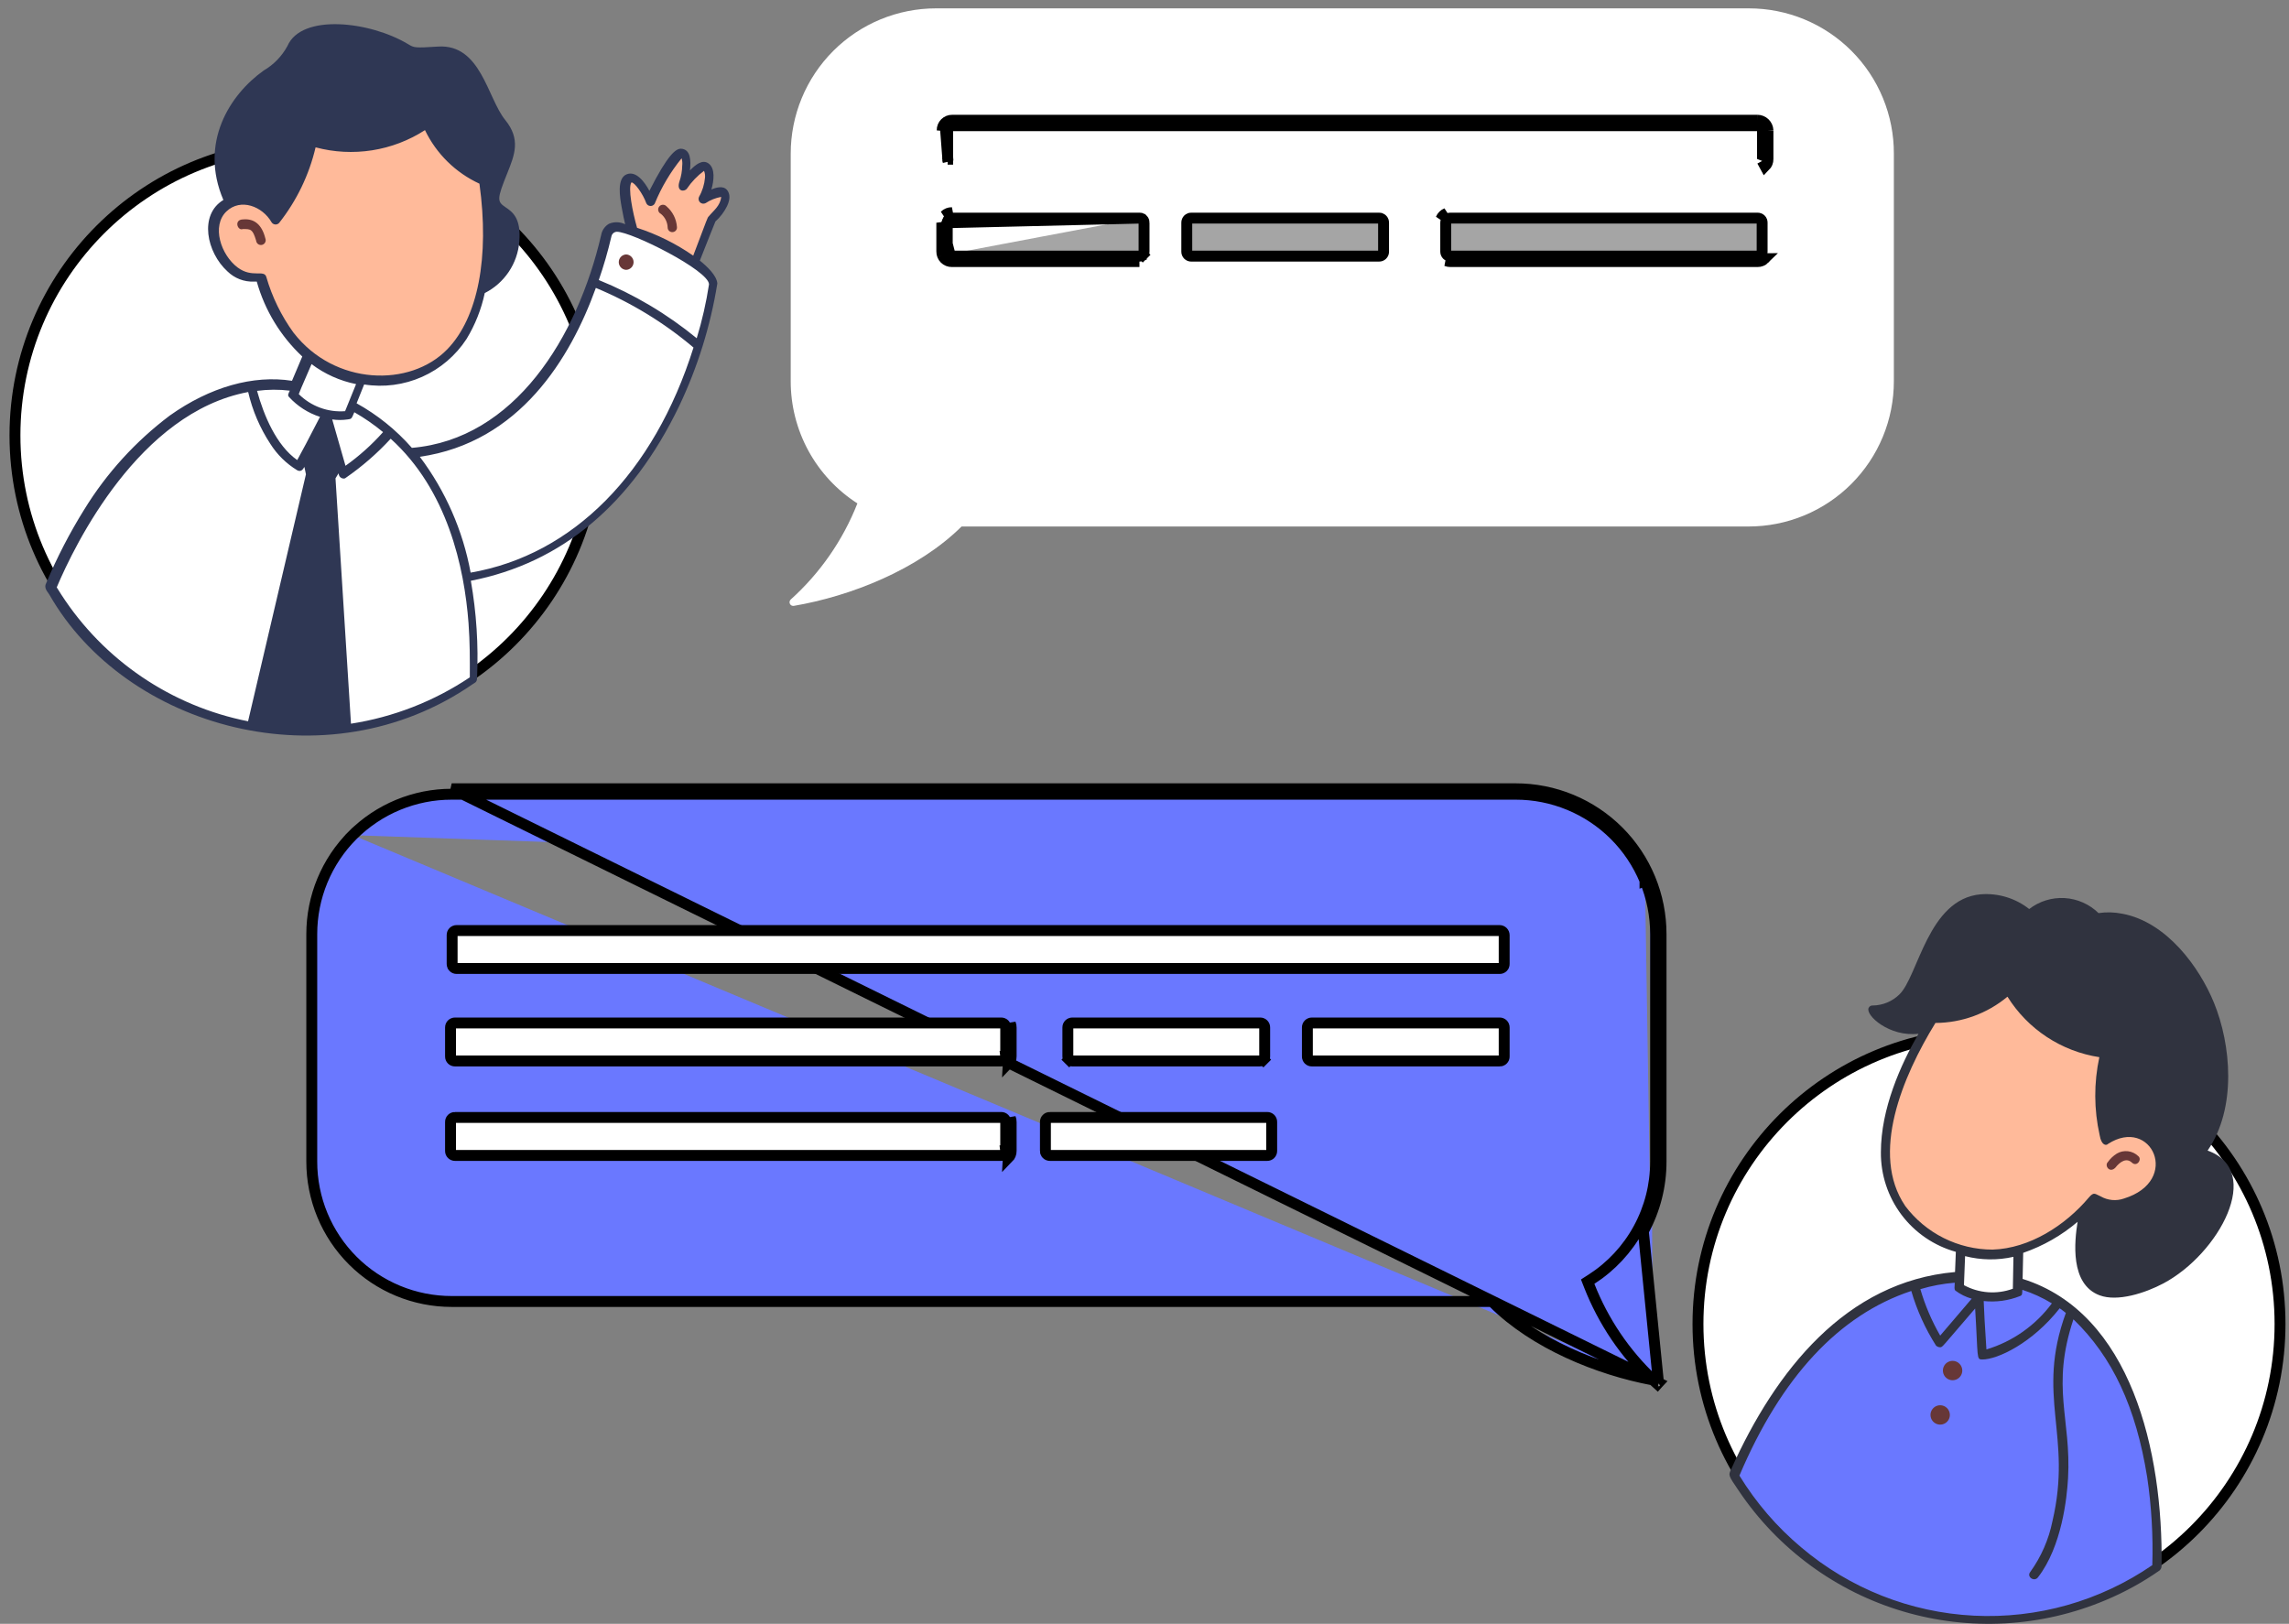
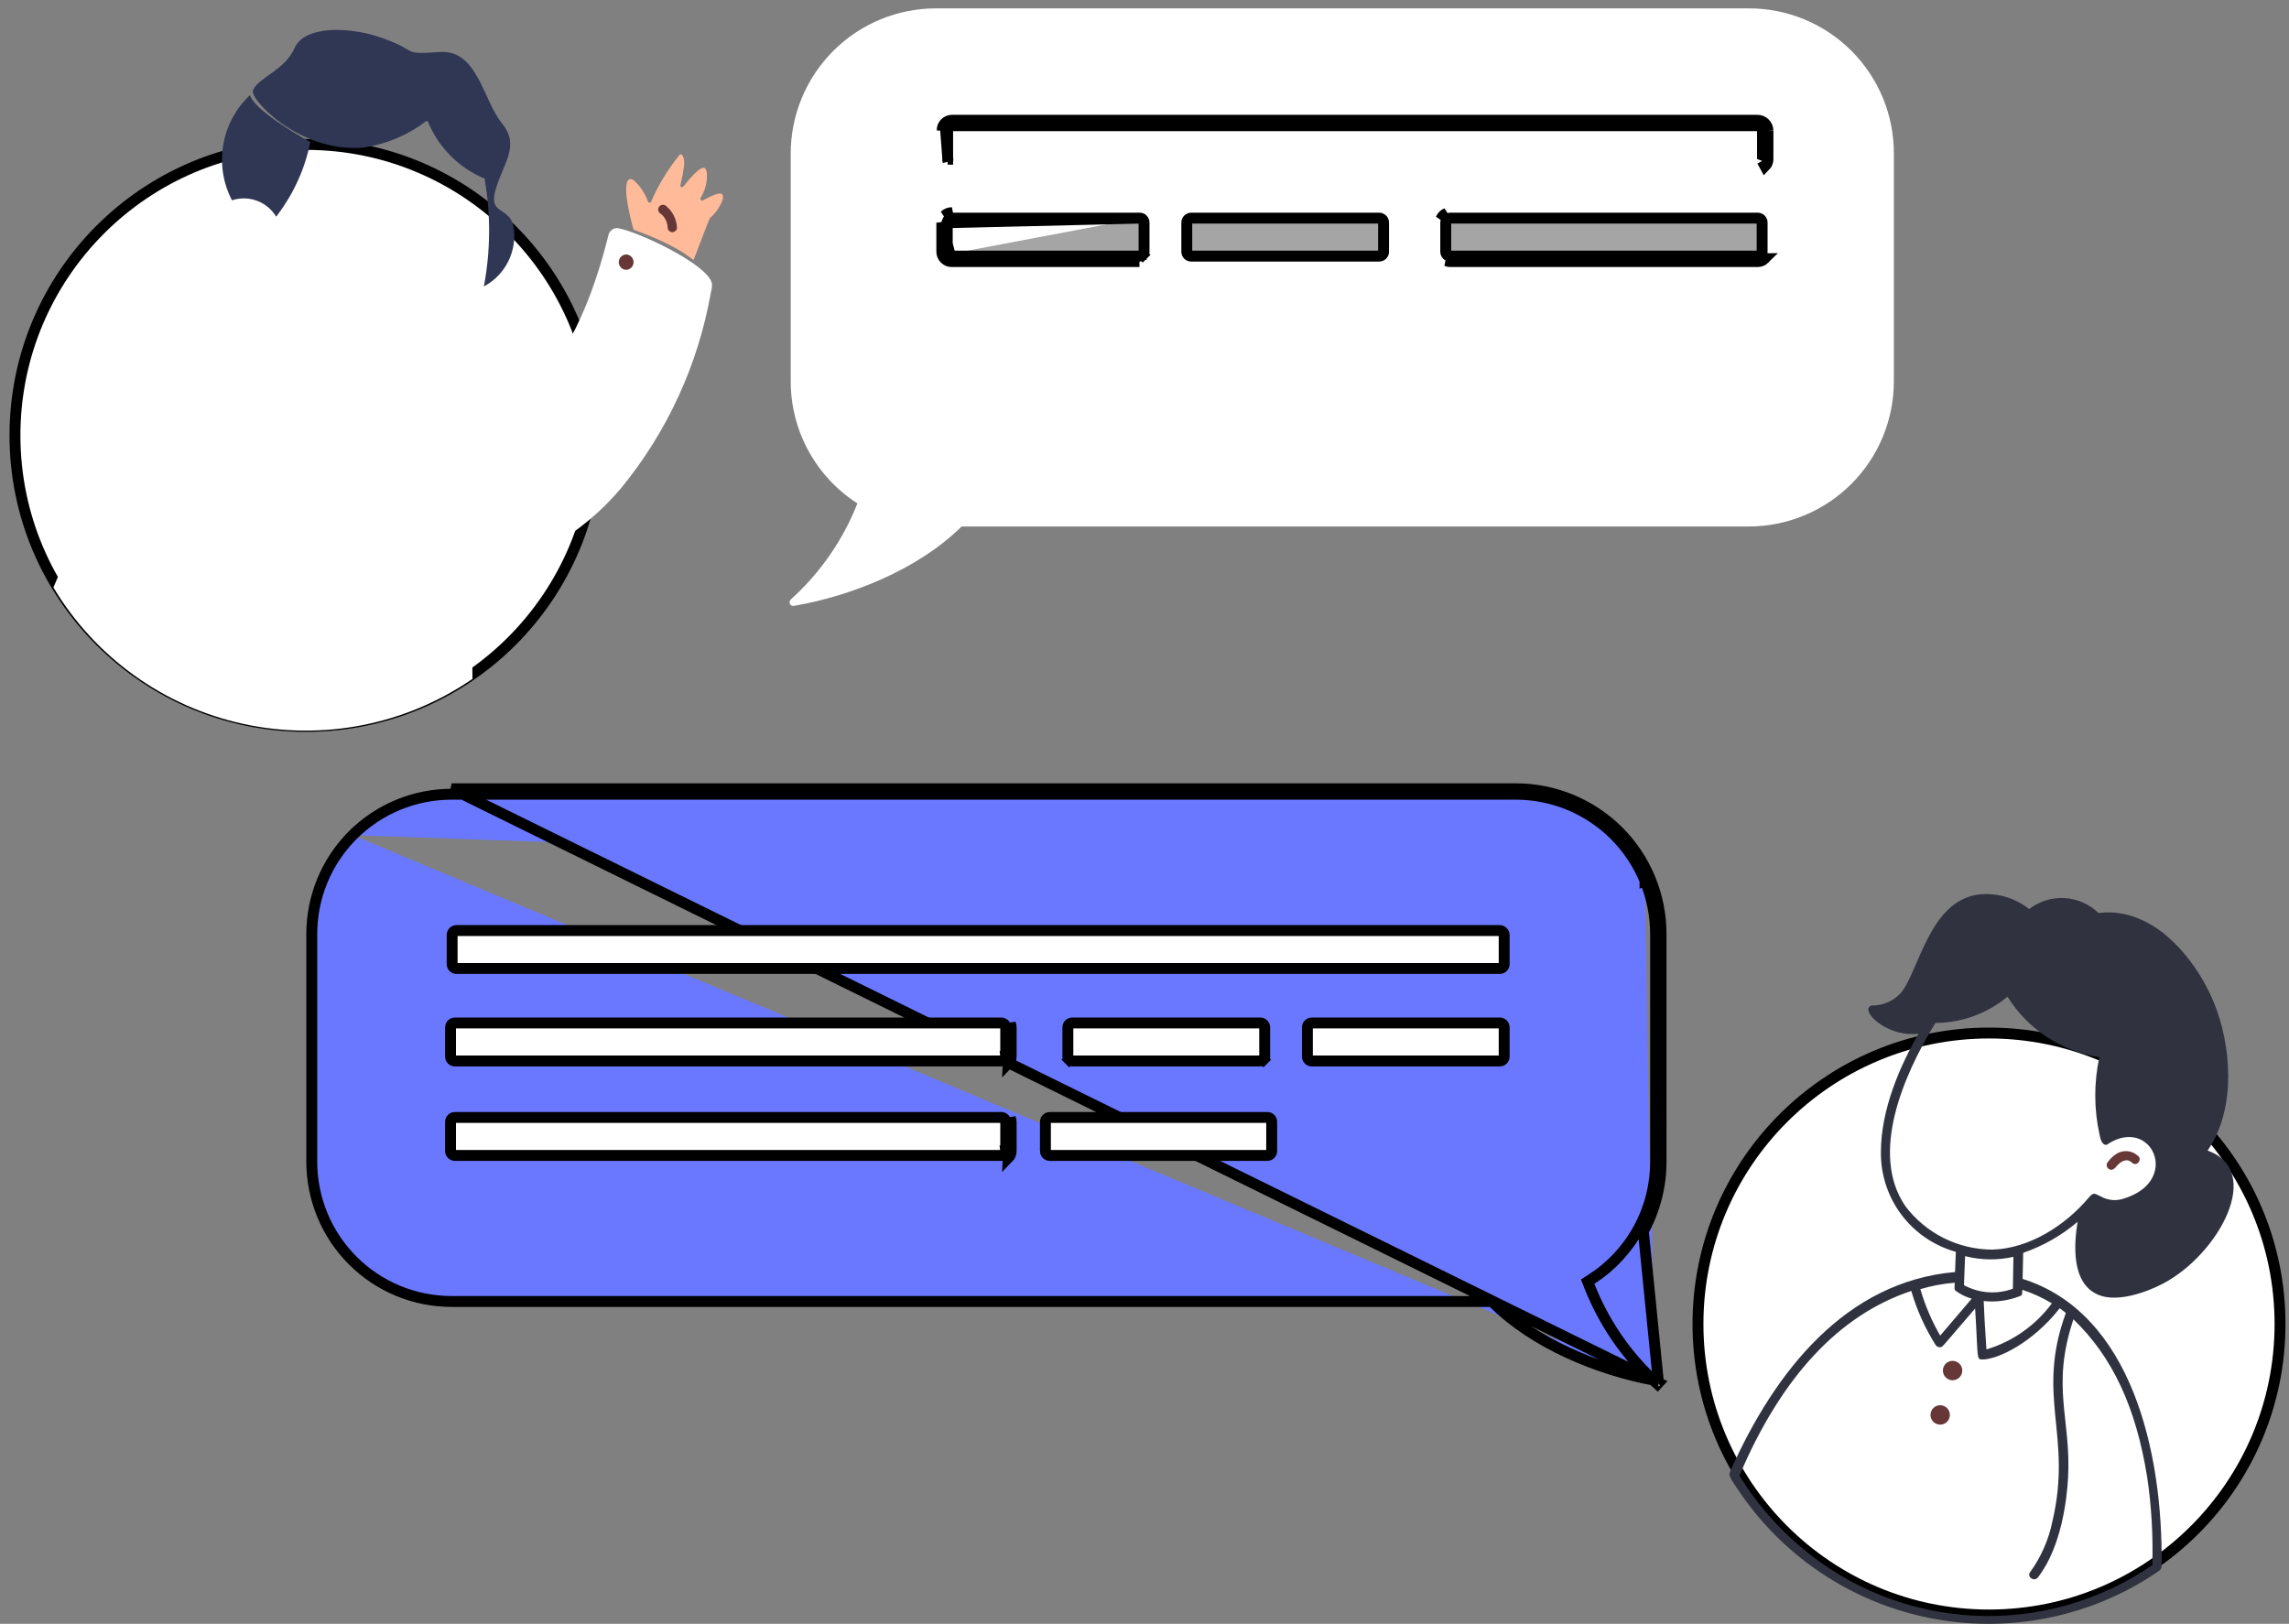
<svg xmlns="http://www.w3.org/2000/svg" width="210" height="149" viewBox="0 0 210 149" fill="none">
  <rect x="0" y="0" width="210" height="149" fill="#808080" stroke="none" />
  <path d="M160.443 0.767H85.882C84.131 0.766 82.396 1.11 80.777 1.779C79.159 2.448 77.688 3.43 76.449 4.669C75.21 5.907 74.227 7.378 73.557 8.996C72.887 10.615 72.542 12.349 72.543 14.101V34.974C72.54 37.207 73.099 39.404 74.167 41.364C75.236 43.325 76.781 44.984 78.66 46.191C77.334 49.566 75.239 52.586 72.543 55.011C72.49 55.06 72.455 55.125 72.441 55.196C72.427 55.266 72.436 55.34 72.468 55.405C72.498 55.47 72.549 55.523 72.613 55.558C72.676 55.592 72.749 55.605 72.82 55.595C78.041 54.707 84.222 52.269 88.218 48.311H160.411C162.163 48.312 163.898 47.968 165.517 47.299C167.137 46.629 168.607 45.647 169.846 44.408C171.085 43.169 172.068 41.698 172.737 40.079C173.408 38.46 173.75 36.725 173.749 34.973V14.101C173.754 12.351 173.413 10.617 172.747 8.999C172.08 7.381 171.101 5.91 169.864 4.672C168.628 3.433 167.16 2.451 165.543 1.78C163.926 1.11 162.193 0.766 160.443 0.767Z" fill="white" />
  <path d="M86.704 11.298C86.79 11.211 86.893 11.144 87.006 11.098C87.119 11.053 87.24 11.03 87.362 11.033H161.241M86.704 11.298L86.969 14.766C86.949 14.716 86.939 14.662 86.939 14.607L86.94 14.607V14.598V11.955H86.94L86.939 11.945C86.939 11.891 86.948 11.837 86.969 11.786L86.505 11.599L86.969 11.786C86.989 11.735 87.019 11.69 87.058 11.651L87.058 11.651C87.096 11.613 87.142 11.582 87.193 11.562L87.193 11.562C87.243 11.542 87.297 11.532 87.352 11.533L87.352 11.533H87.362H161.237M86.704 11.298C86.618 11.384 86.55 11.486 86.505 11.599M86.704 11.298L86.505 11.599M161.241 11.033L161.234 11.533C161.235 11.533 161.236 11.533 161.237 11.533M161.241 11.033V11.533H161.237M161.241 11.033C161.488 11.036 161.723 11.134 161.901 11.305C162.079 11.476 162.185 11.708 162.198 11.955M161.237 11.533C161.355 11.535 161.468 11.582 161.555 11.665C161.638 11.745 161.689 11.854 161.698 11.971M161.698 11.971V11.955H162.198M161.698 11.971L161.698 14.598L161.698 14.607C161.699 14.659 161.689 14.714 161.668 14.768M161.698 11.971C161.698 11.974 161.699 11.978 161.699 11.982L162.198 11.955M162.198 11.955V14.598C162.2 14.72 162.177 14.84 162.132 14.953M161.668 14.768L162.132 14.953M161.668 14.768C161.668 14.768 161.668 14.768 161.668 14.768L162.132 14.953M161.668 14.768L161.932 15.255C162.019 15.168 162.087 15.066 162.132 14.953M86.505 11.599C86.459 11.712 86.437 11.833 86.44 11.955L86.505 11.599Z" fill="#A5A5A5" stroke="black" />
  <path d="M104.537 20.015V20.015H87.326H87.318L87.318 20.015C87.263 20.014 87.209 20.024 87.159 20.044L87.158 20.044C87.108 20.065 87.062 20.095 87.023 20.134C86.985 20.172 86.954 20.218 86.934 20.269L104.537 20.015ZM104.537 20.015L104.546 20.015M104.537 20.015L104.546 20.015M104.546 20.015C104.601 20.014 104.655 20.024 104.705 20.044L104.706 20.044C104.756 20.065 104.802 20.095 104.84 20.134L104.841 20.134C104.878 20.171 104.908 20.216 104.93 20.269C104.951 20.322 104.96 20.376 104.96 20.428L104.959 20.428V20.437V23.08H104.959L104.96 23.089C104.961 23.144 104.95 23.198 104.931 23.246L104.929 23.25C104.91 23.299 104.88 23.344 104.841 23.383L105.194 23.737L104.841 23.383C104.802 23.422 104.756 23.452 104.706 23.472L104.706 23.473C104.655 23.493 104.601 23.503 104.547 23.502L104.547 23.502H104.537H87.326V23.502L87.317 23.502C87.263 23.503 87.209 23.493 87.158 23.473L87.158 23.472C87.107 23.452 87.062 23.422 87.023 23.383L87.023 23.383C86.985 23.345 86.954 23.299 86.934 23.248L86.47 23.435M104.546 20.015L86.904 20.437M86.904 20.437H86.904V23.08V23.089L86.904 23.089C86.903 23.143 86.913 23.198 86.934 23.248L86.47 23.435M86.904 20.437L86.904 20.428M86.904 20.437L86.904 20.428M86.47 23.435C86.516 23.548 86.584 23.651 86.669 23.737C86.756 23.823 86.858 23.891 86.971 23.936C87.084 23.982 87.205 24.004 87.326 24.002M86.47 23.435C86.425 23.322 86.402 23.201 86.404 23.08V20.437L87.326 24.002M87.326 24.002H104.537H87.326ZM86.904 20.428C86.903 20.374 86.913 20.32 86.934 20.269L86.904 20.428ZM87.326 19.515C87.205 19.513 87.084 19.535 86.971 19.581C86.858 19.626 86.756 19.694 86.67 19.78L87.326 19.515Z" fill="#A5A5A5" stroke="black" />
  <path d="M126.511 20.015V20.015L126.521 20.015C126.576 20.014 126.629 20.024 126.678 20.044L126.68 20.044C126.729 20.064 126.775 20.094 126.815 20.134C126.854 20.173 126.884 20.218 126.903 20.267L126.903 20.267L126.904 20.271C126.924 20.319 126.934 20.372 126.933 20.428L126.933 20.428V20.437V23.08H126.933L126.933 23.089C126.934 23.144 126.924 23.198 126.905 23.248C126.884 23.299 126.853 23.345 126.814 23.384C126.777 23.421 126.731 23.452 126.68 23.473C126.629 23.493 126.575 23.503 126.521 23.502L126.521 23.502H126.511H109.301V23.502L109.292 23.502C109.237 23.503 109.183 23.493 109.133 23.473C109.081 23.452 109.035 23.421 108.998 23.384C108.96 23.345 108.929 23.299 108.908 23.248C108.888 23.198 108.878 23.144 108.879 23.089L108.879 23.089V23.08V20.437H108.879L108.879 20.428C108.878 20.372 108.888 20.319 108.908 20.271L108.908 20.271L108.91 20.267C108.929 20.218 108.959 20.173 108.997 20.134C109.038 20.094 109.084 20.064 109.133 20.044L109.133 20.044L109.135 20.044C109.183 20.024 109.237 20.014 109.292 20.015L109.292 20.015H109.301H126.511Z" fill="#A5A5A5" stroke="black" />
  <path d="M161.898 23.737C161.812 23.823 161.709 23.891 161.596 23.936C161.484 23.982 161.363 24.004 161.241 24.002H133.058C132.936 24.004 132.815 23.982 132.703 23.936L161.898 23.737ZM161.898 23.737C161.984 23.651 162.052 23.548 162.097 23.435L161.898 23.737ZM161.241 20.015V20.015L161.249 20.015C161.305 20.014 161.359 20.024 161.407 20.044L161.409 20.045C161.459 20.064 161.505 20.094 161.545 20.134C161.584 20.174 161.614 20.219 161.633 20.267L161.633 20.267L161.634 20.271C161.654 20.319 161.664 20.372 161.663 20.428L161.663 20.428V20.437V23.08H161.663L161.663 23.089C161.664 23.144 161.654 23.198 161.634 23.246L161.633 23.25C161.613 23.299 161.583 23.344 161.544 23.384L161.544 23.384C161.507 23.421 161.461 23.451 161.409 23.472L161.407 23.473C161.359 23.493 161.305 23.503 161.25 23.502L161.25 23.502H161.241H133.058V23.502L133.048 23.502C132.994 23.503 132.94 23.493 132.891 23.473L132.891 23.473L132.889 23.472C132.84 23.452 132.794 23.422 132.754 23.383C132.715 23.344 132.685 23.298 132.666 23.25L132.666 23.25L132.665 23.246C132.645 23.198 132.635 23.144 132.636 23.089L132.636 23.089V23.08V20.437H132.636L132.636 20.428C132.635 20.376 132.645 20.322 132.665 20.269C132.687 20.216 132.717 20.171 132.754 20.135L132.754 20.135L132.756 20.133C132.794 20.095 132.84 20.065 132.889 20.045L132.889 20.045L132.891 20.044C132.94 20.024 132.994 20.014 133.049 20.015L133.049 20.015H133.058H161.241ZM132.703 19.581C132.59 19.626 132.488 19.694 132.402 19.78C132.315 19.866 132.248 19.969 132.202 20.081L132.703 19.581Z" fill="#A5A5A5" stroke="black" />
  <path d="M151.378 80.609C150.707 78.99 149.725 77.518 148.486 76.28C147.248 75.041 145.776 74.059 144.158 73.389C142.538 72.719 140.802 72.375 139.051 72.377H41.441L152.157 126.881L152.143 126.896L152.133 126.907L152.056 126.993C151.919 126.87 151.784 126.746 151.651 126.621M151.378 80.609L150.916 80.799M151.378 80.609L150.916 80.8C150.916 80.8 150.916 80.799 150.916 80.799M151.378 80.609C152.047 82.228 152.391 83.964 152.39 85.715V106.584C152.393 108.817 151.835 111.014 150.766 112.974L152.153 126.867L152.15 126.862L152.143 126.847L152.087 126.727C152.112 126.715 152.14 126.71 152.166 126.713C152.17 126.714 152.175 126.714 152.179 126.715L152.179 126.715L152.166 126.713C151.995 126.684 151.823 126.653 151.651 126.621M150.916 80.799C150.27 79.241 149.325 77.825 148.133 76.633C146.941 75.441 145.524 74.496 143.966 73.851L143.966 73.851C142.407 73.206 140.737 72.875 139.051 72.877L139.051 72.877L41.441 72.877H41.441C39.755 72.875 38.085 73.206 36.526 73.851L36.526 73.851C34.968 74.496 33.552 75.441 32.36 76.633M150.916 80.799C151.56 82.359 151.891 84.029 151.89 85.715V85.715V106.584V106.584C151.893 108.734 151.356 110.848 150.327 112.735L150.327 112.735C149.299 114.622 147.812 116.219 146.003 117.38L145.658 117.602L145.808 117.984C147.094 121.261 149.09 124.21 151.651 126.621M32.36 76.633L32.007 76.28L32.36 76.633M32.36 76.633C32.36 76.633 32.36 76.633 32.36 76.633M32.36 76.633C32.36 76.633 32.36 76.633 32.36 76.633M32.36 76.633C31.167 77.826 30.222 79.242 29.577 80.801L29.577 80.801C28.933 82.359 28.602 84.029 28.603 85.715L28.603 85.715L28.603 106.584V106.584C28.602 108.27 28.933 109.94 29.577 111.498C30.222 113.056 31.168 114.473 32.36 115.665L32.36 115.665C33.552 116.858 34.968 117.803 36.526 118.448C38.085 119.092 39.755 119.423 41.441 119.422H41.441H136.685H136.89L137.036 119.567C140.792 123.286 146.598 125.671 151.651 126.621M32.36 76.633C32.36 76.633 32.36 76.633 32.36 76.633M32.36 76.633L32.36 76.633" fill="#6A78FF" stroke="black" />
  <path d="M41.893 85.385L41.893 85.385H41.902H137.576C137.686 85.385 137.793 85.429 137.875 85.51C137.952 85.588 137.997 85.695 137.998 85.808C137.998 85.809 137.998 85.809 137.998 85.81L137.998 88.445L137.998 88.454C137.999 88.51 137.989 88.563 137.97 88.61L137.967 88.615C137.949 88.662 137.919 88.708 137.879 88.749C137.839 88.788 137.793 88.818 137.746 88.837L137.74 88.839C137.694 88.858 137.641 88.868 137.585 88.867V88.867H137.576H41.902V88.867L41.893 88.867C41.841 88.868 41.787 88.858 41.734 88.838C41.681 88.816 41.636 88.785 41.6 88.749L41.6 88.749L41.598 88.747C41.56 88.709 41.53 88.663 41.51 88.613L41.51 88.613L41.509 88.612C41.489 88.563 41.479 88.509 41.48 88.454L41.48 88.454V88.445V85.807H41.48L41.48 85.798C41.479 85.744 41.489 85.69 41.509 85.639C41.53 85.587 41.561 85.541 41.598 85.504C41.637 85.465 41.683 85.435 41.732 85.416L41.732 85.416L41.736 85.414C41.784 85.394 41.837 85.384 41.893 85.385Z" fill="white" stroke="black" />
  <path d="M137.576 93.867V93.867L137.585 93.867C137.641 93.866 137.694 93.876 137.741 93.896L137.741 93.896L137.746 93.898C137.794 93.917 137.84 93.947 137.881 93.987C137.918 94.025 137.948 94.071 137.968 94.12L137.969 94.122C137.989 94.171 137.999 94.225 137.998 94.28L137.998 94.28V94.289V96.932H137.998L137.998 96.941C137.999 96.996 137.989 97.05 137.97 97.101C137.948 97.152 137.917 97.199 137.88 97.236C137.842 97.274 137.795 97.305 137.746 97.325L137.743 97.326C137.694 97.346 137.641 97.356 137.585 97.355L137.585 97.354H137.576H120.365V97.354L120.356 97.355C120.3 97.356 120.247 97.345 120.2 97.326L120.2 97.326L120.195 97.324C120.148 97.305 120.102 97.276 120.061 97.236C120.022 97.195 119.992 97.15 119.974 97.102L119.974 97.102L119.971 97.097C119.952 97.05 119.942 96.998 119.943 96.941L119.943 96.941V96.932V94.289H119.943L119.943 94.28C119.942 94.224 119.952 94.171 119.971 94.125L119.971 94.125L119.974 94.119C119.993 94.071 120.022 94.026 120.063 93.986C120.102 93.947 120.147 93.917 120.195 93.898L120.195 93.898L120.2 93.896C120.247 93.876 120.3 93.866 120.356 93.867L120.356 93.867H120.365H137.576Z" fill="white" stroke="black" />
  <path d="M115.614 97.354H115.605H98.391V97.354L98.382 97.355C98.327 97.356 98.273 97.346 98.225 97.326L98.225 97.326L98.221 97.324C98.172 97.305 98.126 97.275 98.087 97.235L97.737 97.587L98.087 97.235C98.05 97.198 98.019 97.152 97.998 97.101C97.978 97.05 97.968 96.997 97.969 96.942L97.969 96.942V96.932V94.289H97.969L97.969 94.28C97.968 94.226 97.978 94.172 97.998 94.121C98.019 94.069 98.05 94.023 98.087 93.986C98.126 93.947 98.172 93.917 98.221 93.898L98.221 93.898L98.225 93.896C98.273 93.876 98.327 93.866 98.382 93.867L98.382 93.867H98.391H115.605V93.867L115.614 93.867C115.671 93.866 115.723 93.876 115.77 93.896L115.77 93.896L115.775 93.898C115.823 93.917 115.868 93.946 115.907 93.985C115.947 94.026 115.977 94.072 115.996 94.119L115.996 94.119L115.998 94.125C116.017 94.171 116.027 94.224 116.026 94.28L116.026 94.28V94.289V96.932H116.026L116.026 96.941C116.027 96.997 116.017 97.051 115.998 97.1C115.976 97.153 115.946 97.198 115.908 97.236L116.262 97.59L115.908 97.236C115.869 97.275 115.824 97.305 115.775 97.324L115.775 97.324L115.77 97.326C115.723 97.345 115.671 97.356 115.614 97.355L115.614 97.354Z" fill="white" stroke="black" />
  <path d="M91.845 93.867V93.867L91.854 93.867C91.909 93.866 91.962 93.876 92.01 93.896L92.01 93.896L92.014 93.898C92.062 93.917 92.108 93.946 92.147 93.985C92.187 94.025 92.217 94.072 92.237 94.121L92.237 94.123C92.257 94.172 92.268 94.226 92.267 94.281L92.267 94.281V94.289V96.932H92.266L92.267 96.941C92.268 96.997 92.257 97.05 92.238 97.099L92.237 97.1C92.217 97.15 92.187 97.196 92.147 97.237C92.108 97.275 92.063 97.305 92.015 97.324L92.011 97.326C91.963 97.346 91.909 97.356 91.854 97.355L91.854 97.354H91.845H41.755V97.354L41.746 97.355C41.69 97.356 41.637 97.345 41.588 97.326L41.588 97.326L41.584 97.324C41.535 97.305 41.49 97.274 41.45 97.235L41.45 97.235C41.413 97.198 41.383 97.152 41.362 97.101C41.341 97.05 41.331 96.997 41.333 96.942L41.333 96.942V96.932V94.289H41.333L41.333 94.28C41.332 94.226 41.342 94.172 41.362 94.121C41.383 94.069 41.414 94.023 41.451 93.986C41.49 93.947 41.536 93.917 41.585 93.898L41.585 93.898L41.589 93.896C41.637 93.876 41.69 93.866 41.746 93.867L41.746 93.867H41.755H91.845ZM92.767 94.289C92.769 94.167 92.746 94.046 92.701 93.934L92.501 97.59C92.588 97.503 92.655 97.4 92.701 97.287C92.746 97.175 92.769 97.054 92.767 96.932V94.289Z" fill="white" stroke="black" />
  <path d="M91.845 102.535V102.535L91.854 102.534C91.909 102.533 91.963 102.544 92.011 102.563L92.011 102.563L92.015 102.565C92.063 102.584 92.108 102.614 92.147 102.652C92.187 102.693 92.217 102.739 92.237 102.788L92.238 102.79C92.257 102.839 92.268 102.892 92.267 102.948L92.267 102.948V102.957V105.6H92.266L92.267 105.608C92.268 105.663 92.257 105.717 92.237 105.766L92.237 105.768C92.217 105.817 92.187 105.863 92.147 105.904C92.108 105.943 92.062 105.972 92.014 105.991L92.01 105.993C91.962 106.013 91.909 106.023 91.854 106.022V106.022H91.845H41.755V106.022L41.746 106.022C41.69 106.023 41.637 106.013 41.589 105.993L41.589 105.993L41.585 105.991C41.536 105.972 41.49 105.942 41.451 105.903C41.414 105.866 41.383 105.82 41.362 105.768C41.342 105.717 41.332 105.663 41.333 105.609L41.333 105.609V105.6V102.957H41.333L41.333 102.947C41.331 102.892 41.341 102.839 41.362 102.788C41.383 102.737 41.413 102.691 41.45 102.654L41.45 102.654C41.49 102.615 41.535 102.584 41.584 102.565L41.584 102.565L41.588 102.563C41.637 102.544 41.69 102.533 41.746 102.534L41.746 102.535H41.755H91.845ZM92.767 102.957C92.769 102.835 92.746 102.714 92.701 102.602L92.501 106.257C92.587 106.17 92.655 106.068 92.701 105.955C92.746 105.842 92.769 105.722 92.767 105.6V102.957Z" fill="white" stroke="black" />
  <path d="M116.247 102.535V102.535L116.256 102.534C116.312 102.533 116.365 102.544 116.412 102.563L116.412 102.563L116.417 102.565C116.464 102.584 116.51 102.613 116.551 102.653C116.591 102.694 116.62 102.739 116.639 102.787L116.639 102.787L116.641 102.792C116.66 102.839 116.67 102.891 116.669 102.948L116.669 102.948V102.957V105.6H116.669L116.669 105.609C116.67 105.661 116.66 105.715 116.64 105.767C116.618 105.82 116.588 105.865 116.55 105.903C116.511 105.942 116.465 105.972 116.417 105.991L116.417 105.991L116.412 105.993C116.365 106.013 116.312 106.023 116.256 106.022L116.256 106.022H116.247H96.332V106.022L96.323 106.022C96.267 106.023 96.214 106.013 96.166 105.993L96.166 105.993L96.162 105.991C96.114 105.972 96.068 105.943 96.029 105.904C95.989 105.863 95.959 105.817 95.939 105.768L95.939 105.768L95.939 105.766C95.919 105.717 95.909 105.663 95.909 105.608L95.91 105.608V105.6V102.957H95.91L95.909 102.947C95.909 102.892 95.918 102.839 95.938 102.79L95.938 102.79L95.939 102.788C95.959 102.739 95.989 102.693 96.029 102.653C96.068 102.614 96.113 102.584 96.162 102.565L96.162 102.565L96.165 102.563C96.214 102.544 96.267 102.533 96.323 102.534L96.323 102.535H96.332H116.247Z" fill="white" stroke="black" />
  <path d="M209.177 121.489C209.177 136.235 197.223 148.188 182.477 148.188C167.732 148.188 155.778 136.235 155.778 121.489C155.778 106.743 167.732 94.79 182.477 94.79C197.223 94.79 209.177 106.743 209.177 121.489Z" fill="white" stroke="black" />
  <path d="M180.05 114.912L179.927 118.078C180.682 118.522 181.53 118.787 182.404 118.85C183.278 118.914 184.154 118.776 184.967 118.446L185.028 114.973C183.394 115.406 181.673 115.384 180.05 114.912Z" fill="white" />
-   <path d="M197.43 104.868C196.876 104.361 196.158 104.065 195.408 104.036C194.656 104.007 193.919 104.245 193.326 104.709C193.097 104.859 193.043 104.379 192.989 104.093C192.49 101.669 192.501 99.169 193.019 96.749C191.226 96.518 189.511 95.88 188.003 94.884C186.496 93.887 185.237 92.56 184.321 91.001C182.444 92.672 180.011 93.582 177.499 93.552C175.745 96.223 174.437 99.159 173.626 102.249C171.827 109.771 176.328 114.706 182.418 114.917C186.534 115.059 189.505 112.43 192.089 109.841C192.199 109.731 192.529 109.904 192.828 110.061C196.454 111.263 199.5 107.133 197.43 104.868Z" fill="#FFBA9A" />
-   <path d="M195.478 128.65C193.524 123.657 190.373 119.528 185.274 118.016L185.243 118.692C182.265 119.681 180.139 118.782 179.588 118.232L179.619 117.402C169.796 118.006 163.031 126.346 159.274 135.443C161.173 138.6 163.698 141.336 166.694 143.483C169.689 145.629 173.092 147.14 176.692 147.922C180.294 148.706 184.017 148.743 187.633 148.034C191.249 147.326 194.682 145.885 197.721 143.801C197.721 138.36 197.462 133.717 195.478 128.65Z" fill="#6A78FF" />
  <path d="M202.533 105.575C205.226 101.662 204.686 95.845 203.114 92.004C201.77 88.72 198.769 84.613 194.735 83.847C194.008 83.698 193.26 83.675 192.525 83.783C191.688 82.965 190.583 82.475 189.414 82.407C188.246 82.339 187.091 82.695 186.164 83.411C184.906 82.417 183.319 81.935 181.721 82.06C176.86 82.481 175.984 89.608 174.242 91.263C173.592 91.891 172.727 92.249 171.824 92.263C171.744 92.254 171.663 92.27 171.594 92.31C171.524 92.35 171.469 92.41 171.435 92.483C171.111 93.15 173.337 95.175 176.011 94.855C174.369 97.699 172.559 101.738 172.559 105.725C172.54 107.793 173.203 109.81 174.446 111.463C175.69 113.116 177.443 114.312 179.435 114.867L179.361 116.72C169.368 117.599 162.891 125.748 158.821 134.815C158.571 135.372 158.505 135.313 159.545 136.829C163.127 142.136 168.44 146.034 174.578 147.857C180.714 149.679 187.295 149.313 193.192 146.821C194.922 146.096 196.57 145.189 198.109 144.116C198.174 144.064 198.225 143.996 198.259 143.92C198.295 143.844 198.311 143.76 198.309 143.677C198.462 133.196 195.512 120.468 185.561 117.351L185.614 114.96C187.441 114.331 189.134 113.365 190.605 112.112C190.323 113.888 189.882 117.827 192.623 118.856C194.264 119.472 196.799 118.653 198.473 117.765C203.581 115.051 207.712 107.42 202.533 105.575ZM174.781 110.64C171.564 105.892 174.54 98.779 177.563 93.864C179.979 93.853 182.316 93.001 184.172 91.454C185.094 92.932 186.325 94.193 187.78 95.151C189.235 96.109 190.879 96.741 192.601 97.005C192.091 99.367 192.101 101.812 192.631 104.169C192.793 105.144 193.256 105.127 193.389 104.969C197.381 102.385 200.144 108.352 194.849 109.978C194.503 110.099 194.135 110.144 193.769 110.11C193.404 110.076 193.05 109.965 192.732 109.783C192.213 109.57 192.118 109.31 191.633 109.887C189.469 112.451 186.19 114.56 182.799 114.662C181.242 114.66 179.706 114.295 178.313 113.597C176.921 112.899 175.71 111.886 174.776 110.64H174.781ZM179.397 118.426C179.845 118.761 180.352 119.013 180.891 119.166C180.012 120.185 178.584 121.86 177.999 122.553C177.224 121.21 176.613 119.778 176.179 118.29C177.208 117.983 178.266 117.785 179.335 117.7C179.318 118.126 179.274 118.305 179.395 118.426H179.397ZM180.179 117.924L180.283 115.261C181.735 115.635 183.256 115.657 184.719 115.325L184.666 118.253C183.938 118.52 183.161 118.629 182.386 118.573C181.612 118.516 180.858 118.294 180.177 117.924H180.179ZM182.241 123.824C182.099 121.705 182.013 120.162 181.991 119.382C183.126 119.504 184.273 119.346 185.332 118.922C185.552 118.85 185.52 118.662 185.535 118.352C186.483 118.659 187.393 119.077 188.245 119.595C186.751 121.616 184.644 123.1 182.239 123.824H182.241ZM175.348 118.457C175.864 120.225 176.626 121.911 177.613 123.465C177.665 123.516 177.725 123.557 177.793 123.583C177.86 123.611 177.933 123.624 178.005 123.622C178.237 123.599 178.08 123.688 181.205 120.066C181.49 124.656 181.302 124.745 181.864 124.745C183.261 124.745 186.448 123.25 188.963 120.046C189.155 120.18 189.339 120.323 189.528 120.473C186.729 128.14 190.159 131.689 188.296 139.589C187.956 141.269 187.26 142.858 186.257 144.248C185.913 144.696 186.625 145.179 186.968 144.737C189.159 141.91 189.629 137.434 189.729 135.641C190.036 130.161 188.139 127.322 190.223 121.059C193.806 124.509 195.962 129.127 196.99 135.547C197.385 138.217 197.542 140.918 197.459 143.616C192.658 146.917 186.904 148.545 181.085 148.251C175.266 147.957 169.705 145.758 165.26 141.992C163.022 140.115 161.104 137.889 159.58 135.398C163.424 126.348 168.727 120.651 175.346 118.457H175.348Z" fill="#30333F" />
  <path d="M196.171 106.084C195.913 105.835 195.58 105.677 195.224 105.635C194.868 105.593 194.508 105.669 194.2 105.853C193.877 106.056 193.598 106.321 193.378 106.632C193.048 106.961 193.545 107.676 194.065 107.149C194.497 106.6 195.079 106.203 195.589 106.681C196.05 107.112 196.545 106.376 196.171 106.084Z" fill="#673737" />
  <path d="M179.137 124.87C178.961 124.87 178.789 124.923 178.643 125.021C178.497 125.117 178.383 125.257 178.316 125.42C178.248 125.581 178.23 125.76 178.265 125.933C178.299 126.105 178.384 126.264 178.508 126.388C178.632 126.512 178.791 126.597 178.963 126.632C179.136 126.666 179.315 126.648 179.477 126.581C179.639 126.513 179.778 126.4 179.876 126.254C179.974 126.108 180.026 125.935 180.026 125.759C180.026 125.524 179.932 125.298 179.765 125.131C179.598 124.964 179.373 124.87 179.137 124.87Z" fill="#673737" />
  <path d="M177.998 128.943C177.822 128.943 177.65 128.995 177.504 129.093C177.357 129.191 177.244 129.33 177.176 129.492C177.109 129.654 177.091 129.834 177.127 130.006C177.161 130.179 177.245 130.337 177.369 130.461C177.495 130.585 177.653 130.67 177.826 130.704C177.998 130.738 178.176 130.72 178.339 130.653C178.501 130.586 178.64 130.472 178.738 130.326C178.835 130.179 178.887 130.007 178.887 129.831C178.887 129.595 178.793 129.37 178.627 129.203C178.46 129.037 178.233 128.943 177.998 128.943Z" fill="#673737" />
  <path d="M54.772 39.953C54.772 54.699 42.818 66.653 28.073 66.653C13.327 66.653 1.373 54.699 1.373 39.953C1.373 25.207 13.327 13.254 28.073 13.254C42.818 13.254 54.772 25.207 54.772 39.953Z" fill="white" stroke="black" />
  <path d="M64.491 18.378C64.368 18.47 64.215 18.317 64.271 18.159C64.627 17.596 64.828 16.949 64.855 16.284C64.855 16.064 64.885 15.423 64.547 15.393C64.055 15.393 63.003 16.722 62.703 17.113C62.61 17.235 62.366 17.175 62.427 16.99C62.571 16.392 62.684 15.787 62.764 15.177C62.826 14.614 62.613 13.946 62.335 14.224C61.272 15.533 60.393 16.98 59.723 18.527C59.662 18.651 59.477 18.588 59.446 18.496C59.182 17.738 58.728 17.061 58.127 16.53C57.761 16.346 57.717 16.448 57.605 16.561C57.121 17.285 57.877 20.227 58.127 21.078C63.021 22.845 63.659 24.129 63.659 23.783C64.504 21.585 65.046 20.136 65.135 20.003C65.664 19.55 66.066 18.967 66.302 18.312C66.521 17.288 65.428 17.909 64.491 18.378Z" fill="#FFBA9A" />
  <path d="M28.471 32.945L27.089 36.142C27.694 36.781 28.439 37.272 29.266 37.576C30.092 37.88 30.977 37.988 31.853 37.894L33.051 34.943C31.389 34.645 29.82 33.96 28.471 32.945Z" fill="white" />
-   <path d="M44.208 16.687C41.912 15.683 40.08 13.85 39.075 11.555C36.802 13.13 34.057 13.878 31.299 13.676C30.586 13.608 29.878 13.495 29.179 13.338C29.162 13.338 28.739 13.215 28.718 13.215C28.528 14.06 28.282 14.892 27.98 15.705C27.359 17.37 26.477 18.925 25.368 20.314C25.351 20.33 25.33 20.342 25.308 20.349C25.285 20.357 25.261 20.359 25.238 20.356C25.214 20.353 25.192 20.345 25.172 20.332C25.151 20.32 25.134 20.303 25.122 20.283C24.705 19.649 24.134 19.131 23.462 18.778C22.945 18.534 22.362 18.465 21.802 18.581C21.242 18.698 20.735 18.993 20.358 19.423C19.111 20.877 20.028 23.62 21.618 24.801C23.013 25.841 24.169 25.054 24.169 25.601C25.69 30.923 29.613 35.117 35.141 34.82C36.789 34.843 38.408 34.38 39.796 33.489C41.183 32.599 42.278 31.319 42.944 29.811C44.697 26.252 44.763 20.576 44.208 16.687Z" fill="#FFBA9A" />
  <path d="M25.337 19.884C25.399 19.792 25.46 19.73 25.522 19.638C26.983 17.681 27.991 15.425 28.472 13.031C27.397 12.446 23.339 10.111 22.939 8.727C21.646 9.934 20.784 11.53 20.485 13.273C20.185 15.016 20.464 16.809 21.28 18.378C22.027 18.132 22.835 18.146 23.573 18.42C24.31 18.694 24.932 19.21 25.337 19.884Z" fill="#2F3754" />
  <path d="M33.233 13.552C35.358 13.263 37.371 12.427 39.075 11.127C39.202 11.038 39.321 11.2 39.321 11.31C40.295 13.573 42.099 15.376 44.362 16.351C44.49 16.351 44.485 16.449 44.485 16.571C45.03 19.788 44.999 23.076 44.392 26.282C45.165 25.872 45.822 25.275 46.305 24.545C46.788 23.816 47.082 22.978 47.158 22.106C47.472 18.48 44.675 20.194 45.467 17.405C46.162 14.961 47.749 13.396 46.052 11.319C44.308 9.185 43.821 4.544 40.366 4.773C36.688 5.016 38.575 4.751 35.141 3.513C33.781 3.02 32.347 2.76 30.9 2.744C29.056 2.744 27.513 3.263 27.028 4.403C26.172 6.409 23.77 7.094 23.247 8.214C22.626 8.826 27.3 14.003 33.233 13.552Z" fill="#2F3754" />
  <path d="M56.624 20.929C56.437 20.929 56.255 20.993 56.109 21.11C55.963 21.228 55.862 21.391 55.822 21.574C54.346 27.48 52.085 33.082 47.585 37.249C44.948 39.723 41.587 41.285 37.996 41.705C38.675 42.532 39.292 43.407 39.844 44.323C41.342 46.98 42.391 49.867 42.947 52.866C48.42 51.912 53.382 49.061 56.962 44.814C61.203 39.65 64.042 33.481 65.205 26.901C65.278 26.641 65.319 26.372 65.327 26.102C65.187 24.34 58.331 21.142 56.624 20.929Z" fill="white" />
  <path d="M32.375 37.432L32.067 38.171C31.085 38.329 30.078 38.234 29.143 37.895C28.207 37.556 27.373 36.985 26.72 36.234L26.997 35.619C16.905 34.218 8.792 44.487 4.9 53.906C6.792 57.071 9.313 59.814 12.307 61.967C15.301 64.119 18.705 65.636 22.308 66.422C25.91 67.208 29.636 67.248 33.255 66.538C36.873 65.829 40.308 64.385 43.347 62.296C43.347 52.446 41.555 42.491 32.375 37.432Z" fill="white" />
-   <path d="M66.701 17.435C66.332 16.986 65.631 17.234 65.264 17.385C65.493 16.616 65.649 15.436 64.984 14.985C64.435 14.609 63.813 15.106 63.298 15.637C63.399 14.728 63.371 13.675 62.457 13.646C62.017 13.657 61.297 14.114 59.578 17.51C59.13 16.676 58.336 15.623 57.465 16.006C56.571 16.401 56.881 18.142 57.026 18.98C57.165 19.761 57.276 20.258 57.355 20.578C57.126 20.465 56.875 20.402 56.619 20.394C56.363 20.386 56.108 20.433 55.872 20.532C55.682 20.642 55.519 20.792 55.395 20.972C55.27 21.152 55.187 21.358 55.151 21.574C52.977 30.939 47.209 40.3 37.787 41.095C36.345 39.45 34.629 38.067 32.715 37.006L33.407 35.278C35.21 35.564 37.058 35.321 38.726 34.578C40.394 33.836 41.812 32.626 42.807 31.096C43.595 29.798 44.158 28.376 44.473 26.891C45.36 26.442 46.117 25.773 46.672 24.949C47.227 24.124 47.561 23.171 47.643 22.181C47.828 19.996 46.993 19.433 46.383 19.019C45.593 18.486 45.576 18.288 46.555 15.855C47.214 14.207 47.79 12.778 46.354 11.013C44.705 8.984 44.121 4.021 40.191 4.273C38.035 4.412 37.993 4.383 37.443 4.053C33.954 1.949 27.663 1.223 26.371 4.221C25.863 5.157 25.109 5.935 24.19 6.472C21.065 8.694 18.255 13.12 20.493 18.348C18.242 19.71 18.945 23.155 20.876 24.91C21.197 25.221 21.577 25.465 21.994 25.625C22.412 25.785 22.857 25.858 23.304 25.84H23.556C24.294 28.469 25.739 30.846 27.732 32.713L26.789 34.941C23.229 34.385 19.26 35.511 15.579 38.128C12.446 40.484 9.784 43.408 7.732 46.748C6.39 48.901 5.223 51.158 4.242 53.498C4.079 53.828 4.139 54.047 4.529 54.562C11.508 66.796 29.964 72.028 43.34 62.795C43.618 62.604 43.767 62.606 43.767 62.17C43.903 59.199 43.712 56.221 43.196 53.291C51.535 51.664 57.962 46.276 62.302 37.272C64.001 33.703 65.182 29.911 65.811 26.01C65.754 25.272 64.844 24.422 64.206 23.912C64.6 22.889 65.635 20.321 65.635 20.321C66.076 19.926 66.438 19.449 66.701 18.918C67.071 18.141 66.906 17.683 66.701 17.435ZM46.92 22.196C46.865 22.922 46.647 23.627 46.282 24.257C45.917 24.888 45.415 25.428 44.813 25.837C45.193 23.553 45.279 21.23 45.068 18.924C45.662 19.897 47.133 19.699 46.92 22.196ZM27.31 4.626C27.721 3.676 29.041 3.132 30.931 3.132C33.126 3.171 35.276 3.76 37.184 4.846C37.938 5.285 38.15 5.309 40.415 5.16C43.683 4.94 44.058 9.39 45.869 11.605C47.459 13.552 45.986 14.771 44.99 18.139C44.891 17.196 44.837 16.911 44.81 16.764C44.782 16.617 44.829 16.253 44.456 16.201C42.299 15.225 40.572 13.496 39.597 11.339C39.593 11.267 39.569 11.196 39.528 11.136C39.488 11.075 39.432 11.026 39.367 10.994C39.301 10.961 39.228 10.947 39.156 10.952C39.083 10.956 39.013 10.98 38.952 11.021C37.312 12.207 35.385 12.933 33.37 13.125C31.758 13.298 30.127 13.093 28.607 12.527C25.913 10.989 23.691 9.31 23.54 8.671C23.242 7.782 26.328 6.897 27.31 4.626ZM22.852 9.196C23.741 10.657 27.093 12.585 28.159 13.174C27.677 15.437 26.712 17.57 25.331 19.428C24.897 18.829 24.291 18.376 23.594 18.127C22.897 17.878 22.141 17.847 21.426 18.035C20.723 16.595 20.482 14.972 20.738 13.39C20.993 11.807 21.732 10.343 22.852 9.196ZM26.934 30.534C25.81 28.985 24.964 27.252 24.433 25.413C24.229 24.702 23.138 25.539 21.809 24.55C20.252 23.389 19.392 20.721 20.775 19.4C22.069 18.161 24.072 18.92 24.921 20.405C24.957 20.459 25.006 20.505 25.063 20.538C25.12 20.571 25.183 20.591 25.249 20.597C25.314 20.602 25.381 20.593 25.442 20.569C25.503 20.546 25.559 20.509 25.604 20.461C27.216 18.421 28.359 16.051 28.953 13.52C30.643 13.971 32.409 14.064 34.138 13.792C35.866 13.52 37.519 12.889 38.988 11.94C40.032 14.108 41.799 15.846 43.985 16.854C44.922 23.614 43.85 29.146 41.037 32.048C37.644 35.553 30.709 35.404 26.937 30.534H26.934ZM28.582 33.41C29.79 34.32 31.186 34.947 32.668 35.245L31.659 37.729C30.88 37.789 30.097 37.68 29.363 37.41C28.63 37.14 27.964 36.714 27.41 36.163C27.593 35.691 27.478 35.965 28.582 33.41ZM22.758 66.184C19.268 65.492 15.953 64.106 13.009 62.108C10.065 60.11 7.552 57.541 5.62 54.553C5.467 54.321 5.334 54.113 5.205 53.894C6.86 49.98 12.755 37.849 22.768 35.971C23.159 37.665 23.848 39.276 24.803 40.729C25.428 41.718 26.273 42.548 27.273 43.154C27.592 43.314 27.766 43.126 27.926 42.845L28.068 43.52L22.758 66.184ZM27.264 42.212C25.352 40.872 24.201 38.115 23.583 35.864C24.579 35.732 25.589 35.726 26.587 35.846C26.467 36.112 26.357 36.266 26.518 36.428C27.29 37.272 28.269 37.9 29.358 38.249C28.358 40.194 27.63 41.575 27.27 42.212H27.264ZM30.471 38.485C30.947 38.555 31.431 38.555 31.907 38.485C32.245 38.437 32.247 38.454 32.506 37.826C33.436 38.356 34.319 38.966 35.143 39.65C34.114 40.806 32.958 41.843 31.697 42.74C31.437 41.803 30.753 39.417 30.478 38.485H30.471ZM43.103 62.15C39.822 64.347 36.101 65.799 32.2 66.405L30.78 43.893L31.056 43.433L31.1 43.605C31.21 43.92 31.606 43.981 31.726 43.84C33.227 42.802 34.607 41.6 35.842 40.257C41.047 44.958 42.599 52.042 42.985 57.19C43.116 59.011 43.107 60.444 43.103 62.15ZM43.177 52.544C42.469 48.687 40.873 45.048 38.517 41.914C47.676 40.595 52.343 32.855 54.665 26.418C57.915 27.77 60.937 29.616 63.624 31.89C59.997 43.415 52.565 50.922 43.177 52.544ZM65.046 26.092C64.791 27.766 64.414 29.418 63.919 31.037C61.211 28.814 58.182 27.013 54.935 25.695C55.39 24.386 55.776 23.054 56.09 21.705C56.111 21.587 56.171 21.48 56.26 21.4C56.35 21.32 56.463 21.273 56.583 21.265C57.948 21.26 65.046 24.826 65.046 26.092ZM65.034 19.843C64.871 20.006 64.971 19.875 63.598 23.459C62.015 22.359 60.28 21.498 58.447 20.903C58.025 19.424 57.6 17.238 57.927 16.739C58.212 16.706 58.999 17.817 59.284 18.623C59.313 18.7 59.364 18.767 59.43 18.817C59.496 18.866 59.575 18.895 59.657 18.901C59.739 18.908 59.821 18.89 59.894 18.851C59.966 18.812 60.026 18.753 60.067 18.682C60.68 17.182 61.512 15.781 62.535 14.524C62.597 14.746 62.615 14.977 62.588 15.206C62.58 15.697 62.495 16.184 62.336 16.648C62.029 17.594 62.789 17.627 63.022 17.308C63.449 16.68 63.979 16.128 64.589 15.676C64.672 15.876 64.702 16.093 64.678 16.308C64.624 16.927 64.437 17.527 64.128 18.066C64.09 18.15 64.078 18.243 64.096 18.334C64.113 18.424 64.158 18.507 64.225 18.57C64.292 18.633 64.377 18.674 64.469 18.686C64.56 18.699 64.653 18.682 64.734 18.639C65.167 18.354 65.653 18.159 66.163 18.067C66.086 18.899 65.432 19.348 65.034 19.843Z" fill="#2F3754" />
-   <path d="M24.344 21.876C24.032 20.629 23.346 20.041 22.312 20.131C21.425 20.143 21.793 21.199 22.266 21.019C23.016 21.01 23.178 21.019 23.499 22.081C23.504 22.144 23.523 22.205 23.555 22.259C23.586 22.314 23.629 22.362 23.68 22.399C23.732 22.436 23.79 22.461 23.852 22.473C23.915 22.485 23.979 22.484 24.04 22.469C24.101 22.454 24.159 22.426 24.209 22.387C24.258 22.348 24.299 22.299 24.328 22.242C24.357 22.186 24.373 22.124 24.376 22.061C24.378 21.998 24.368 21.935 24.344 21.876Z" fill="#673737" />
  <path d="M57.447 24.761C57.264 24.754 57.091 24.677 56.965 24.545C56.838 24.413 56.767 24.237 56.767 24.054C56.767 23.871 56.838 23.695 56.965 23.564C57.091 23.432 57.264 23.354 57.447 23.347C57.63 23.354 57.802 23.432 57.929 23.564C58.056 23.695 58.127 23.871 58.127 24.054C58.127 24.237 58.056 24.413 57.929 24.545C57.802 24.677 57.63 24.754 57.447 24.761Z" fill="#673737" />
  <path d="M61.153 18.937C61.109 18.888 61.056 18.849 60.996 18.823C60.936 18.797 60.871 18.785 60.806 18.787C60.741 18.789 60.677 18.806 60.619 18.836C60.561 18.866 60.51 18.909 60.471 18.961C60.431 19.014 60.404 19.074 60.391 19.138C60.378 19.202 60.379 19.268 60.395 19.331C60.41 19.395 60.44 19.454 60.481 19.504C60.523 19.555 60.575 19.596 60.634 19.624C60.819 19.775 60.97 19.964 61.077 20.179C61.183 20.393 61.243 20.627 61.252 20.867C61.251 20.925 61.262 20.983 61.284 21.037C61.306 21.091 61.34 21.139 61.382 21.18C61.423 21.22 61.473 21.252 61.528 21.273C61.582 21.294 61.64 21.303 61.699 21.3C61.757 21.298 61.814 21.283 61.867 21.258C61.919 21.233 61.966 21.197 62.004 21.153C62.042 21.109 62.071 21.057 62.089 21.002C62.106 20.946 62.112 20.887 62.106 20.829C62.08 20.466 61.982 20.113 61.819 19.788C61.655 19.463 61.428 19.174 61.153 18.937Z" fill="#673737" />
</svg>